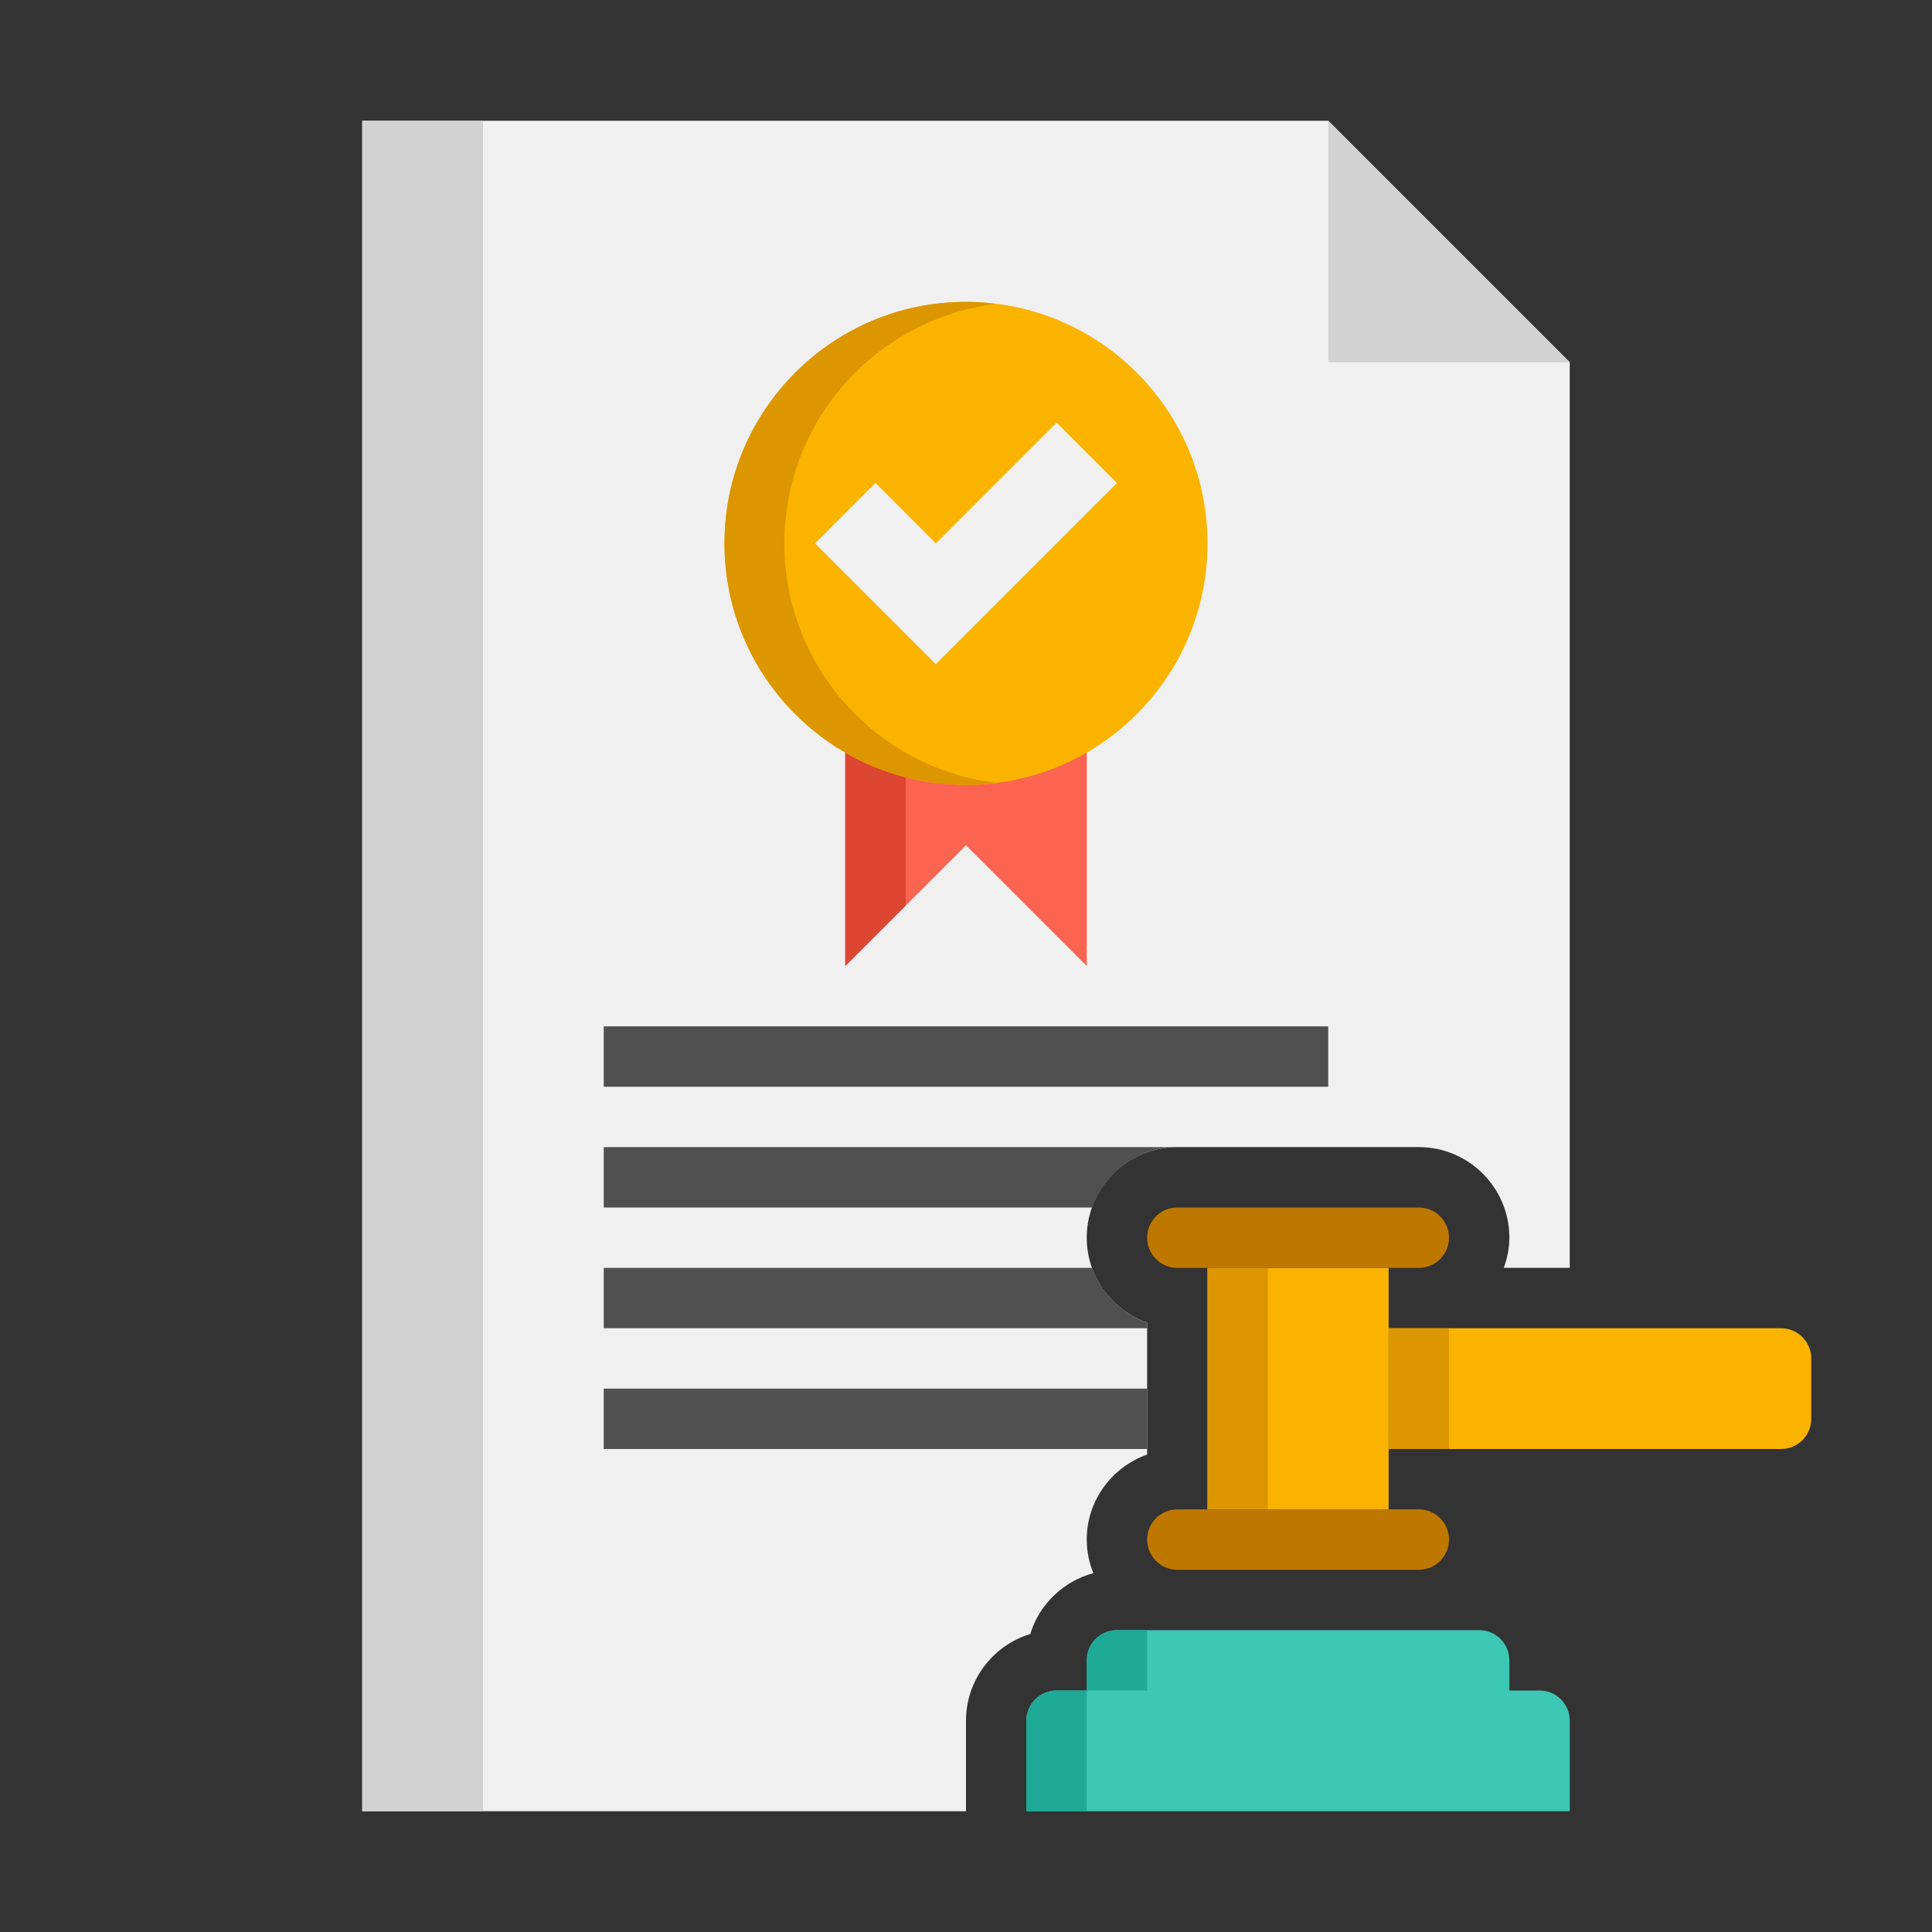
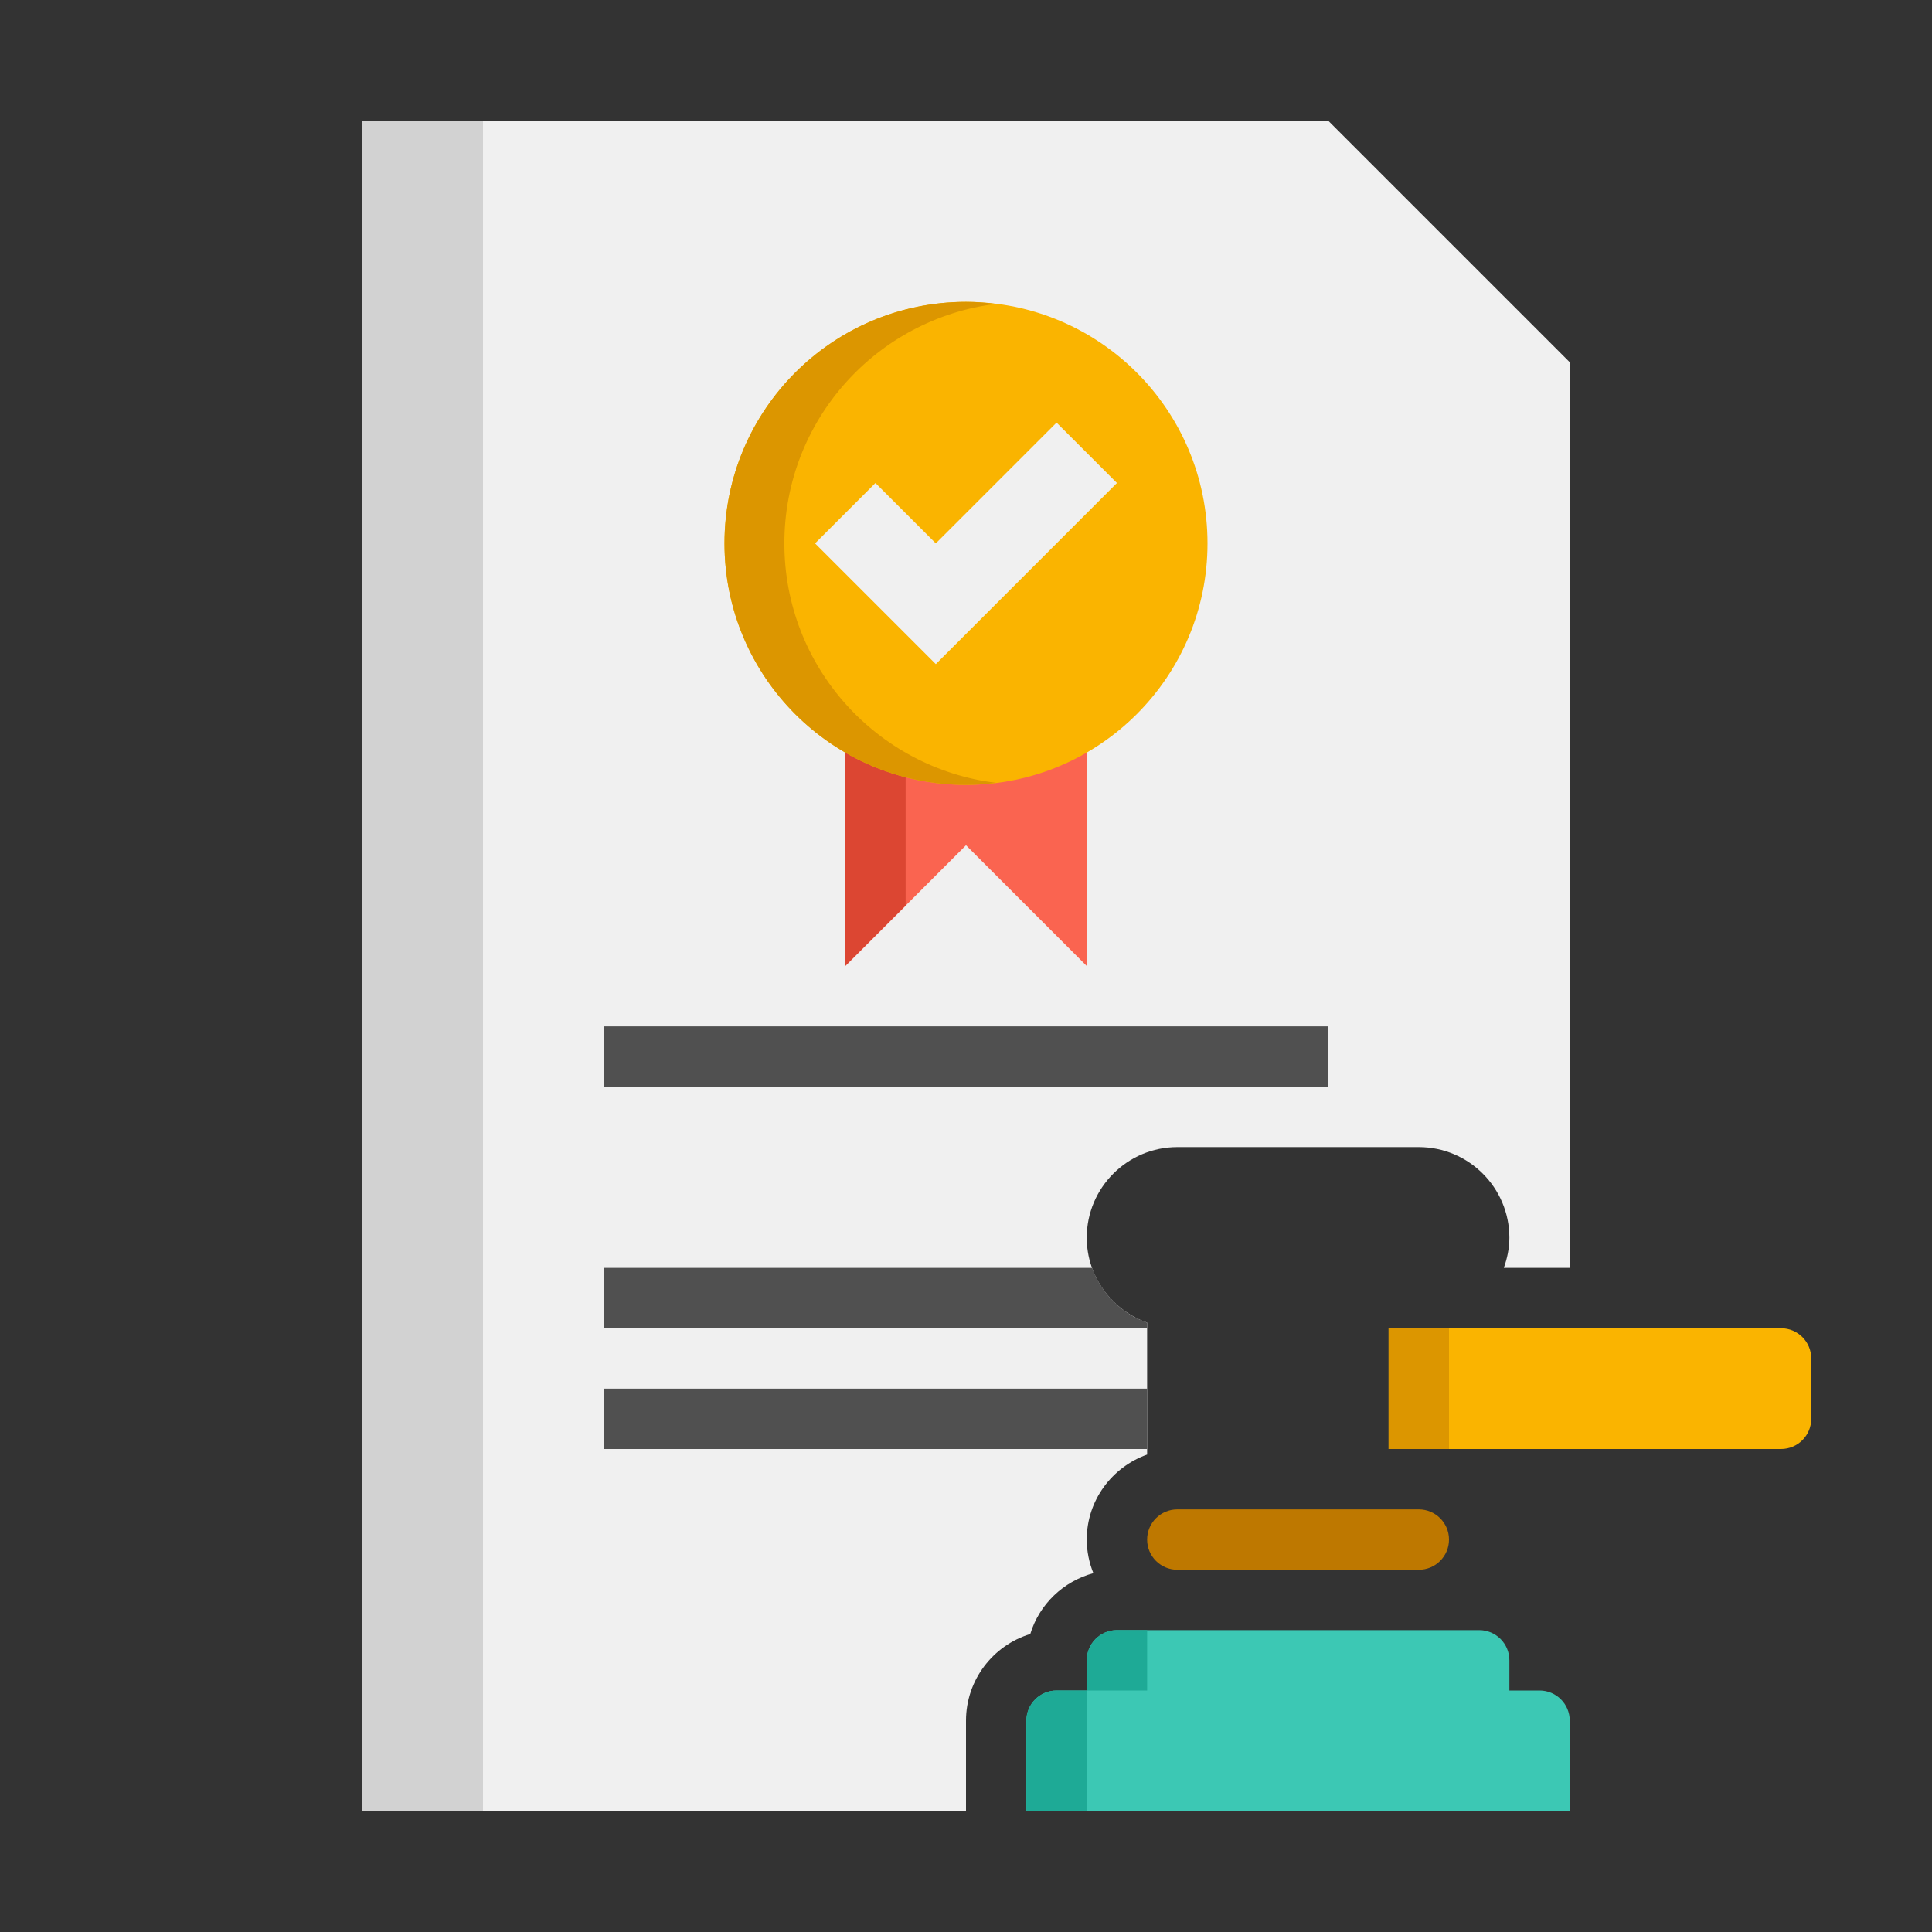
<svg xmlns="http://www.w3.org/2000/svg" height="512" viewBox="0 0 64 64" width="512">
  <rect x="0" y="0" width="64" height="64" fill="#333333" stroke="none" />
  <g id="Icons">
    <g>
      <g>
        <path d="m32 57c0-1.352.898-2.497 2.129-2.871.299-.984 1.094-1.746 2.09-2.016-.138-.345-.219-.719-.219-1.113 0-1.302.839-2.402 2-2.816v-4.369c-1.161-.414-2-1.514-2-2.816 0-1.654 1.346-3 3-3h8c1.654 0 3 1.346 3 3 0 .352-.072.686-.184 1h2.184v-29.999l-8-8h-32v56h20z" fill="#f0f0f0" />
      </g>
      <g>
        <path d="m12 4h4v56h-4z" fill="#d2d2d2" transform="matrix(-1 0 0 -1 28 64)" />
      </g>
      <g>
-         <path d="m44 4v8h8z" fill="#d2d2d2" />
-       </g>
+         </g>
      <g>
        <path d="m28 24v8l4-4 4 4v-8z" fill="#fa6450" />
      </g>
      <g>
        <path d="m30 24h-2v8l2-2z" fill="#dc4632" />
      </g>
      <g>
        <circle cx="32" cy="18" fill="#fab400" r="8" />
      </g>
      <g>
        <path d="m25.983 18c0-4.082 3.059-7.443 7.009-7.932-.326-.041-.656-.068-.992-.068-4.418 0-8 3.582-8 8s3.582 8 8 8c.336 0 .666-.027.991-.068-3.949-.489-7.008-3.85-7.008-7.932z" fill="#dc9600" />
      </g>
      <g>
        <path d="m37 16-6 6-4-4 2-2 2 2 4-4z" fill="#f0f0f0" />
      </g>
      <g>
        <path d="m50 56v-1c0-.552-.448-1-1-1h-12c-.552 0-1 .448-1 1v1h-1c-.552 0-1 .448-1 1v3h18v-3c0-.552-.448-1-1-1z" fill="#3cc8b4" />
      </g>
      <g>
        <path d="m34 57v3h2v-4h-1c-.552 0-1 .448-1 1z" fill="#1eaa96" />
      </g>
      <g>
        <path d="m38 54h-1c-.552 0-1 .448-1 1v1h2z" fill="#1eaa96" />
      </g>
      <g>
        <path d="m46 48h13c.552 0 1-.448 1-1v-2c0-.552-.448-1-1-1h-13z" fill="#fab400" />
      </g>
      <g>
        <path d="m46 44h2v4h-2z" fill="#dc9600" />
      </g>
      <g>
-         <path d="m40 42h6v8h-6z" fill="#fab400" />
-       </g>
+         </g>
      <g>
-         <path d="m40 42h2v8h-2z" fill="#dc9600" />
-       </g>
+         </g>
      <g>
-         <path d="m47 42h-8c-.552 0-1-.448-1-1 0-.552.448-1 1-1h8c.552 0 1 .448 1 1 0 .552-.448 1-1 1z" fill="#be7800" />
-       </g>
+         </g>
      <g>
        <path d="m47 52h-8c-.552 0-1-.448-1-1 0-.552.448-1 1-1h8c.552 0 1 .448 1 1 0 .552-.448 1-1 1z" fill="#be7800" />
      </g>
      <g>
        <path d="m20 34h24v2h-24z" fill="#505050" />
      </g>
      <g>
-         <path d="m39 38h-19v2h16.184c.414-1.161 1.514-2 2.816-2z" fill="#505050" />
-       </g>
+         </g>
      <g>
        <path d="m36.178 42h-16.178v2h18v-.184c-.847-.302-1.519-.972-1.822-1.816z" fill="#505050" />
      </g>
      <g>
        <path d="m20 46h18v2h-18z" fill="#505050" />
      </g>
    </g>
  </g>
</svg>